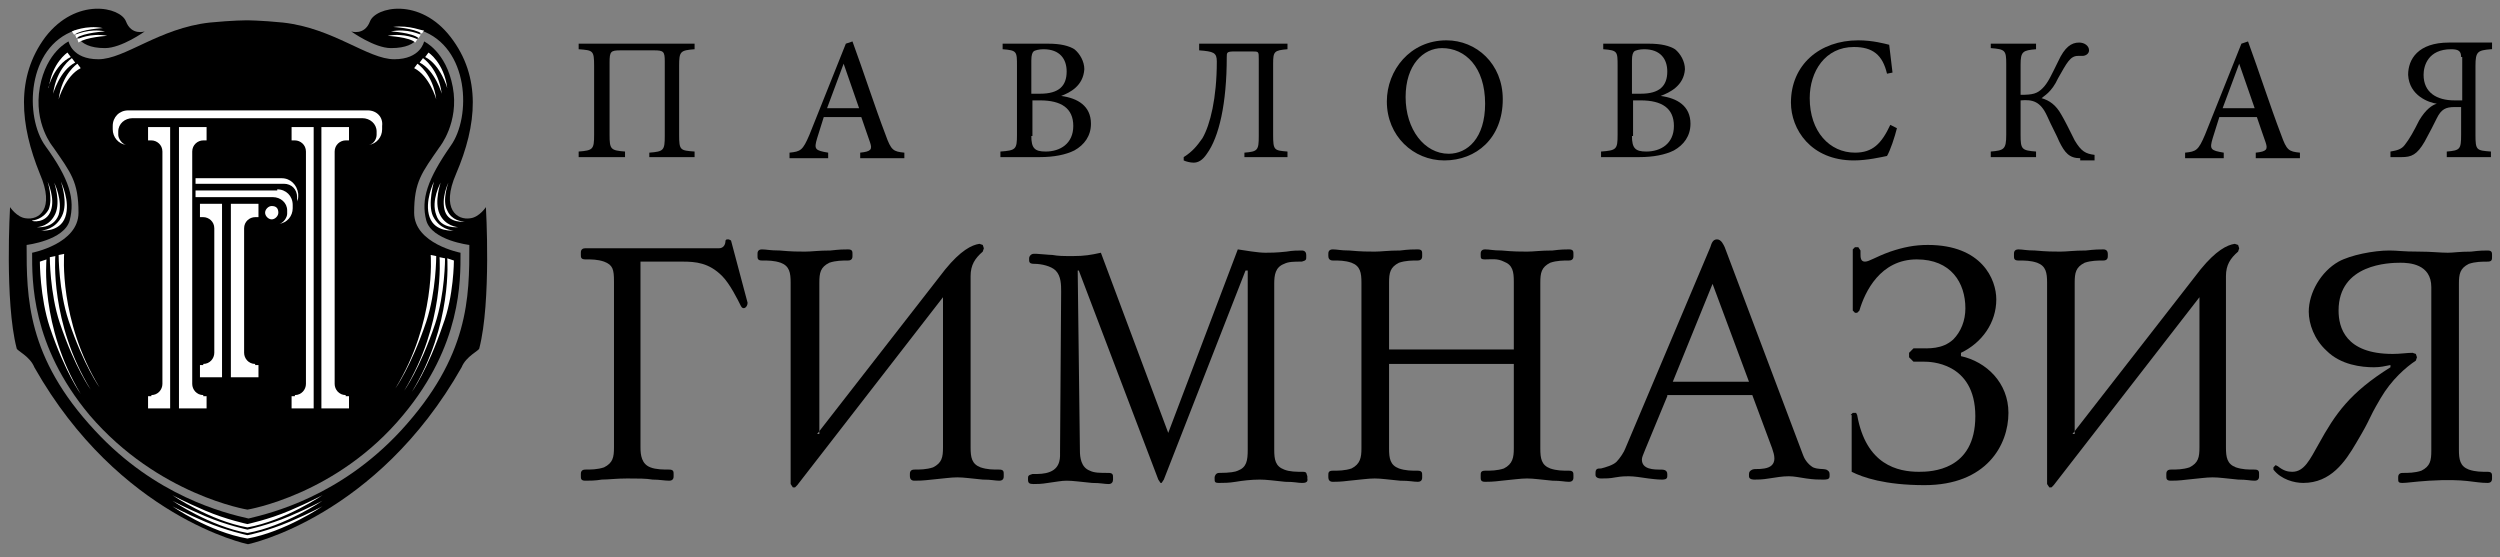
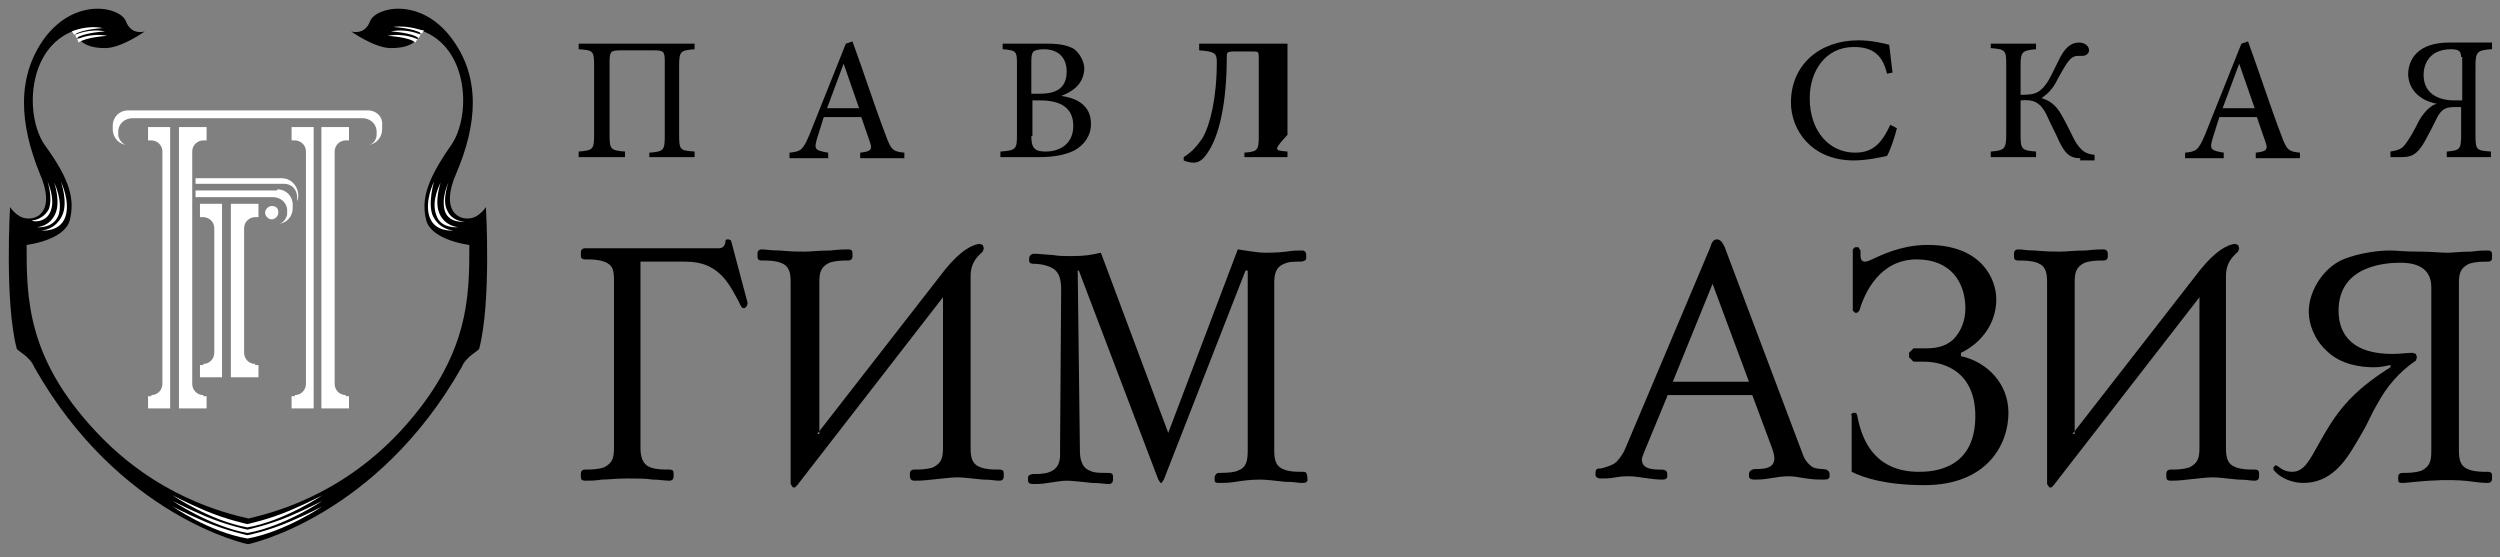
<svg xmlns="http://www.w3.org/2000/svg" width="175" height="39" viewBox="0 0 175 39" fill="none">
  <rect x="0" y="0" width="175" height="39" fill="#808080" stroke="none" />
  <path fill-rule="evenodd" clip-rule="evenodd" d="M45.452 11.075V10.686C46.457 10.608 46.534 10.53 46.534 9.518V4.302C46.534 3.602 46.457 3.524 45.761 3.524H43.443C42.747 3.524 42.67 3.602 42.67 4.38V9.44C42.67 10.452 42.747 10.53 43.752 10.608V10.997H40.506V10.608C41.51 10.53 41.588 10.452 41.588 9.44V4.614C41.588 3.524 41.51 3.524 40.506 3.446V3.057H48.621V3.446C47.616 3.524 47.539 3.602 47.539 4.614V9.44C47.539 10.53 47.616 10.53 48.621 10.608V10.997H45.452V11.075Z" fill="black" />
  <path fill-rule="evenodd" clip-rule="evenodd" d="M60.214 11.075V10.686C60.986 10.608 61.064 10.452 60.909 9.985C60.755 9.518 60.523 8.895 60.291 8.195H57.663C57.509 8.662 57.354 9.207 57.2 9.674C56.968 10.452 57.045 10.53 57.972 10.686V11.075H55.267V10.686C56.04 10.608 56.195 10.53 56.658 9.44L59.209 3.057L59.673 2.901C60.446 5.003 61.218 7.416 61.991 9.44C62.378 10.53 62.532 10.608 63.305 10.686V11.075H60.214ZM59.054 4.458C58.668 5.47 58.282 6.56 57.895 7.572H60.136L59.054 4.458Z" fill="black" />
  <path fill-rule="evenodd" clip-rule="evenodd" d="M74.28 6.716C75.439 6.871 76.367 7.416 76.367 8.662C76.367 9.518 75.903 10.141 75.207 10.53C74.589 10.841 73.739 10.997 72.811 10.997H70.029V10.608C71.111 10.53 71.188 10.452 71.188 9.44V4.614C71.188 3.602 71.188 3.524 70.184 3.446V3.057H73.352C74.28 3.057 74.821 3.213 75.207 3.446C75.594 3.757 75.903 4.302 75.903 4.847C75.826 6.015 74.898 6.482 74.28 6.716ZM72.811 6.56C74.125 6.56 74.666 6.015 74.666 5.003C74.666 4.147 74.203 3.446 73.043 3.446C72.734 3.446 72.425 3.524 72.348 3.602C72.27 3.68 72.193 3.835 72.193 4.225V6.56H72.811ZM72.193 9.518C72.193 10.374 72.425 10.608 73.198 10.608C74.203 10.608 75.13 10.063 75.13 8.817C75.13 7.572 74.28 7.027 72.811 7.027H72.27V9.518H72.193Z" fill="black" />
-   <path fill-rule="evenodd" clip-rule="evenodd" d="M87.109 11.075V10.686C88.037 10.608 88.114 10.53 88.114 9.518V4.147C88.114 3.602 88.114 3.602 87.65 3.602H86.414C85.873 3.602 85.873 3.68 85.873 3.991C85.873 7.26 85.332 9.596 84.482 10.763C84.172 11.23 83.863 11.386 83.554 11.386C83.322 11.386 83.013 11.308 82.859 11.23V10.997C83.477 10.608 83.786 10.219 84.172 9.674C84.713 8.739 85.177 6.871 85.177 4.302C85.177 3.68 84.945 3.602 83.941 3.524V3.057H90.124V3.446C89.196 3.524 89.119 3.602 89.119 4.458V9.44C89.119 10.53 89.196 10.53 90.124 10.608V10.997H87.109V11.075Z" fill="black" />
-   <path fill-rule="evenodd" clip-rule="evenodd" d="M101.253 2.823C103.339 2.823 105.194 4.458 105.194 6.949C105.194 9.673 103.339 11.23 101.098 11.23C98.934 11.23 97.079 9.517 97.079 7.104C97.079 4.925 98.702 2.823 101.253 2.823ZM100.944 3.368C99.63 3.368 98.393 4.536 98.393 6.793C98.393 9.05 99.707 10.763 101.407 10.763C102.721 10.763 103.958 9.673 103.958 7.26C103.958 4.692 102.567 3.368 100.944 3.368Z" fill="black" />
-   <path fill-rule="evenodd" clip-rule="evenodd" d="M116.246 6.716C117.405 6.871 118.333 7.416 118.333 8.662C118.333 9.518 117.869 10.141 117.174 10.53C116.555 10.841 115.705 10.997 114.778 10.997H112.073V10.608C113.155 10.53 113.232 10.452 113.232 9.44V4.614C113.232 3.602 113.232 3.524 112.227 3.446V3.057H115.396C116.323 3.057 116.864 3.213 117.251 3.446C117.637 3.757 117.946 4.302 117.946 4.847C117.869 6.015 116.864 6.482 116.246 6.716ZM114.855 6.56C116.169 6.56 116.71 6.015 116.71 5.003C116.71 4.147 116.246 3.446 115.087 3.446C114.778 3.446 114.469 3.524 114.391 3.602C114.314 3.68 114.237 3.835 114.237 4.225V6.56H114.855ZM114.237 9.518C114.237 10.374 114.469 10.608 115.241 10.608C116.246 10.608 117.174 10.063 117.174 8.817C117.174 7.572 116.323 7.027 114.855 7.027H114.314V9.518H114.237Z" fill="black" />
+   <path fill-rule="evenodd" clip-rule="evenodd" d="M87.109 11.075V10.686C88.037 10.608 88.114 10.53 88.114 9.518V4.147C88.114 3.602 88.114 3.602 87.65 3.602H86.414C85.873 3.602 85.873 3.68 85.873 3.991C85.873 7.26 85.332 9.596 84.482 10.763C84.172 11.23 83.863 11.386 83.554 11.386C83.322 11.386 83.013 11.308 82.859 11.23V10.997C83.477 10.608 83.786 10.219 84.172 9.674C84.713 8.739 85.177 6.871 85.177 4.302C85.177 3.68 84.945 3.602 83.941 3.524V3.057H90.124V3.446V9.44C89.119 10.53 89.196 10.53 90.124 10.608V10.997H87.109V11.075Z" fill="black" />
  <path fill-rule="evenodd" clip-rule="evenodd" d="M132.785 8.973C132.631 9.595 132.322 10.529 132.09 10.918C131.703 10.996 130.699 11.23 129.771 11.23C126.757 11.23 125.366 9.05 125.366 7.182C125.366 4.536 127.375 2.823 130.08 2.823C131.085 2.823 131.935 3.057 132.244 3.135C132.322 3.835 132.399 4.38 132.476 5.081L132.09 5.159C131.781 3.835 131.085 3.29 129.771 3.29C127.762 3.29 126.68 5.003 126.68 6.871C126.68 9.206 128.071 10.685 129.849 10.685C131.085 10.685 131.703 10.062 132.322 8.739L132.785 8.973Z" fill="black" />
  <path fill-rule="evenodd" clip-rule="evenodd" d="M145.615 11.075C144.842 11.075 144.533 10.685 144.146 9.907C143.992 9.518 143.605 8.817 143.296 8.117C142.832 7.105 142.291 6.949 141.441 7.027V9.44C141.441 10.452 141.518 10.53 142.523 10.608V10.997H139.354V10.608C140.282 10.53 140.436 10.452 140.436 9.44V4.458C140.436 3.524 140.359 3.446 139.354 3.368V3.057H142.523V3.446C141.596 3.524 141.441 3.602 141.441 4.536V6.638C142.291 6.638 142.6 6.56 142.987 6.171C143.373 5.781 143.605 5.237 144.069 4.303C144.533 3.291 144.996 2.979 145.537 2.979C145.924 2.979 146.233 3.213 146.233 3.524C146.233 3.758 146.001 3.913 145.769 3.913H145.46C144.919 3.913 144.687 4.38 144.069 5.47C143.605 6.482 143.064 6.716 142.91 6.871C143.451 7.027 143.914 7.338 144.301 8.039C144.533 8.428 144.842 9.051 145.228 9.829C145.692 10.608 146.001 10.763 146.619 10.841V11.23H145.615V11.075Z" fill="black" />
  <path fill-rule="evenodd" clip-rule="evenodd" d="M157.903 11.075V10.686C158.676 10.608 158.753 10.452 158.599 9.985C158.444 9.518 158.212 8.895 157.981 8.195H155.353C155.198 8.662 155.044 9.207 154.889 9.674C154.657 10.452 154.734 10.53 155.662 10.686V11.075H152.957V10.686C153.73 10.608 153.884 10.53 154.348 9.44L156.899 3.057L157.362 2.901C158.135 5.003 158.908 7.416 159.681 9.44C160.067 10.53 160.222 10.608 160.995 10.686V11.075H157.903ZM156.744 4.458C156.358 5.47 155.971 6.56 155.585 7.572H157.826L156.744 4.458Z" fill="black" />
  <path fill-rule="evenodd" clip-rule="evenodd" d="M174.365 3.446C173.438 3.524 173.283 3.602 173.283 4.614V9.441C173.283 10.53 173.36 10.53 174.365 10.608V10.998H171.274V10.608C172.201 10.53 172.278 10.453 172.278 9.441V7.494H171.815C171.196 7.494 170.887 7.65 170.578 8.273C170.346 8.74 170.114 9.207 169.728 9.908C169.187 10.842 168.801 10.998 168.105 10.998H167.332V10.608C167.796 10.53 168.105 10.453 168.337 10.141C168.646 9.752 168.955 9.207 169.342 8.429C169.805 7.65 170.269 7.339 170.578 7.261C170.037 7.183 168.646 6.716 168.569 5.237C168.569 4.147 169.264 2.979 171.428 2.979H174.443V3.446H174.365ZM172.278 3.991C172.278 3.602 172.124 3.446 171.583 3.446C169.96 3.446 169.651 4.614 169.651 5.237C169.651 6.482 170.578 7.027 171.815 7.027H172.356V3.991H172.278Z" fill="black" />
  <path fill-rule="evenodd" clip-rule="evenodd" d="M44.834 31.313C44.834 31.858 44.911 32.481 45.529 32.715C45.916 32.87 46.457 32.87 46.843 32.87C47.153 32.87 47.153 33.026 47.153 33.182V33.337C47.153 33.415 47.153 33.649 46.843 33.649C46.534 33.649 46.148 33.571 45.684 33.571C45.22 33.493 44.679 33.493 43.907 33.493C43.134 33.493 42.593 33.571 42.129 33.571C41.665 33.649 41.279 33.649 40.97 33.649C40.66 33.649 40.66 33.493 40.66 33.337V33.182C40.66 33.104 40.66 32.87 40.97 32.87C41.356 32.87 41.82 32.87 42.283 32.715C42.902 32.403 42.979 32.014 42.979 31.313V19.714C42.979 18.858 42.902 18.547 42.283 18.313C41.82 18.157 41.433 18.157 40.97 18.157C40.66 18.157 40.66 18.002 40.66 17.846V17.69C40.66 17.612 40.66 17.379 40.97 17.379H50.321C50.63 17.379 50.785 17.145 50.785 16.834L50.862 16.756H51.017L51.171 16.834L52.331 21.193C52.331 21.505 52.022 21.738 51.867 21.427C51.635 20.96 51.094 19.87 50.553 19.325C49.626 18.391 48.698 18.313 47.771 18.313H44.834V31.313Z" fill="black" />
-   <path fill-rule="evenodd" clip-rule="evenodd" d="M17.32 35.674C17.32 35.674 23.58 34.662 28.217 29.057C32.313 24.153 32.236 19.638 32.236 17.692C32.236 17.692 28.99 17.069 28.99 14.889C28.99 12.71 29.531 12.087 30.768 10.296C30.768 10.296 32.159 8.584 31.695 6.093C31.231 3.602 29.686 2.901 29.686 2.901C29.686 2.901 29.454 4.147 27.599 4.147C25.744 4.147 23.348 1.967 19.793 1.578C18.247 1.422 17.243 1.422 17.243 1.422C17.243 1.422 16.315 1.422 14.692 1.578C11.137 1.967 8.741 4.147 6.886 4.147C5.031 4.147 4.8 2.901 4.8 2.901C4.8 2.901 3.254 3.602 2.79 6.093C2.326 8.662 3.718 10.296 3.718 10.296C4.954 12.087 5.495 12.71 5.495 14.889C5.495 17.069 2.249 17.692 2.249 17.692C2.249 19.638 2.172 24.153 6.268 29.057C11.06 34.662 17.32 35.674 17.32 35.674Z" fill="black" />
  <path fill-rule="evenodd" clip-rule="evenodd" d="M17.397 36.296C19.02 35.907 23.812 34.739 28.063 30.146C32.854 24.93 32.854 20.805 32.854 17.146C32.854 17.146 30.227 16.835 29.84 15.433C29.454 13.954 29.918 12.553 31.541 10.218C33.009 8.194 32.854 3.289 29.454 2.122C29.377 2.122 29.531 3.367 27.367 3.367C26.208 3.367 24.585 2.2 24.585 2.2C24.585 2.2 25.512 2.511 25.899 1.499C26.285 0.487 29.377 -0.214 31.541 2.589C33.705 5.391 33.395 8.739 31.927 12.164C30.845 14.655 32.004 15.433 32.932 15.278C33.55 15.2 34.014 14.499 34.014 14.499C34.014 14.499 34.4 21.116 33.55 24.386C33.55 24.541 32.623 24.931 32.313 25.709C26.362 36.218 17.397 38.087 17.397 38.087H17.32C17.32 38.087 8.355 36.218 2.404 25.709C2.095 24.931 1.167 24.541 1.167 24.386C0.317 21.116 0.703 14.499 0.703 14.499C0.703 14.499 1.167 15.2 1.785 15.278C2.713 15.433 3.872 14.655 2.79 12.164C1.399 8.739 1.09 5.391 3.177 2.589C5.341 -0.214 8.432 0.487 8.818 1.499C9.205 2.511 10.132 2.2 10.132 2.2C10.132 2.2 8.509 3.367 7.35 3.367C5.186 3.367 5.341 2.044 5.263 2.122C1.863 3.289 1.708 8.194 3.177 10.218C4.877 12.553 5.263 13.954 4.877 15.433C4.49 16.835 1.863 17.146 1.863 17.146C1.863 20.805 1.863 25.008 6.654 30.146C10.905 34.739 15.697 35.907 17.397 36.296Z" fill="black" />
  <path fill-rule="evenodd" clip-rule="evenodd" d="M17.32 36.685V36.919C19.948 36.451 22.576 34.661 22.576 34.661C22.576 34.661 21.725 35.128 20.257 35.751C18.788 36.374 17.32 36.685 17.32 36.685ZM17.32 37.074C17.32 37.074 18.788 36.763 20.257 36.14C21.725 35.517 22.576 35.05 22.576 35.05C22.576 35.05 19.948 36.841 17.32 37.308V37.074ZM17.32 37.463C17.397 37.463 18.788 37.152 20.257 36.529C21.725 35.907 22.576 35.439 22.576 35.439C22.576 35.439 19.948 37.23 17.32 37.697C14.615 37.23 12.065 35.439 12.065 35.439C12.065 35.439 12.915 35.907 14.383 36.529C15.852 37.152 17.32 37.463 17.32 37.463ZM17.32 36.685C17.32 36.685 15.852 36.374 14.383 35.751C12.915 35.128 12.065 34.661 12.065 34.661C12.065 34.661 14.692 36.451 17.32 36.919V36.685ZM17.32 37.074C17.32 37.074 15.852 36.763 14.383 36.14C12.915 35.517 12.065 35.05 12.065 35.05C12.065 35.05 14.692 36.841 17.32 37.308V37.074ZM3.563 14.733C3.872 13.877 3.331 12.709 3.331 12.709C3.331 12.709 3.718 13.877 3.409 14.655C3.022 15.355 2.327 15.433 2.249 15.433C2.172 15.511 3.254 15.667 3.563 14.733ZM4.104 15.044C3.718 16.056 2.558 15.9 2.558 15.9C2.713 15.9 3.486 15.823 3.872 14.966C4.259 14.11 3.795 12.787 3.795 12.787C3.795 12.787 4.413 14.032 4.104 15.044ZM4.336 15.122C4.8 14.188 4.259 12.709 4.259 12.709C4.259 12.709 4.954 14.11 4.568 15.2C4.181 16.29 2.868 16.134 2.868 16.134C3.022 16.134 3.872 16.056 4.336 15.122ZM31.309 14.733C30.922 14.032 31.386 12.787 31.386 12.787C31.386 12.787 30.845 13.877 31.154 14.811C31.463 15.667 32.545 15.511 32.545 15.511C32.314 15.511 31.618 15.433 31.309 14.733ZM30.768 14.966C31.154 15.823 32.004 15.9 32.082 15.9C32.082 15.9 30.845 16.056 30.536 15.044C30.149 14.032 30.845 12.787 30.845 12.787C30.845 12.787 30.381 14.11 30.768 14.966ZM30.304 15.122C30.768 16.056 31.618 16.134 31.773 16.134C31.773 16.134 30.459 16.29 30.072 15.2C29.686 14.11 30.381 12.709 30.381 12.709C30.381 12.709 29.918 14.266 30.304 15.122ZM27.522 1.888C27.522 1.888 28.99 1.966 29.531 2.356L29.686 2.122C29.608 2.2 28.681 1.733 27.522 1.888ZM27.367 2.2C28.526 1.966 29.454 2.433 29.454 2.433L29.299 2.667C28.836 2.278 27.367 2.2 27.367 2.2ZM27.135 2.511C28.295 2.278 29.222 2.745 29.222 2.745L29.067 2.978C28.681 2.589 27.135 2.511 27.135 2.511ZM5.032 2.2L5.186 2.433C5.727 2.044 7.196 1.966 7.196 1.966C6.036 1.733 5.032 2.2 5.032 2.2ZM5.263 2.433C5.263 2.433 6.268 1.966 7.35 2.2C7.35 2.2 5.882 2.278 5.341 2.667L5.263 2.433ZM5.418 2.745C5.418 2.745 6.345 2.278 7.505 2.511C7.505 2.511 6.036 2.589 5.495 2.978L5.418 2.745Z" fill="white" />
  <path fill-rule="evenodd" clip-rule="evenodd" d="M24.198 27.655C23.735 27.655 23.426 27.266 23.426 26.877V10.607C23.426 10.14 23.812 9.828 24.198 9.828H24.43V8.894H22.498V28.59H24.43V27.733H24.198V27.655Z" fill="white" />
  <path fill-rule="evenodd" clip-rule="evenodd" d="M20.643 27.655C21.107 27.655 21.416 27.266 21.416 26.877V10.607C21.416 10.14 21.03 9.828 20.643 9.828H20.411V8.894H21.957V28.59H20.411V27.733H20.643V27.655Z" fill="white" />
  <path fill-rule="evenodd" clip-rule="evenodd" d="M17.861 25.476C17.397 25.476 17.088 25.086 17.088 24.697V15.978C17.088 15.511 17.474 15.2 17.861 15.2H18.093V14.266H16.161V26.41H18.093V25.553H17.861V25.476Z" fill="white" />
  <path fill-rule="evenodd" clip-rule="evenodd" d="M14.229 25.476C14.692 25.476 15.001 25.086 15.001 24.697V15.978C15.001 15.511 14.615 15.2 14.229 15.2H13.997V14.266H15.542V26.41H13.997V25.553H14.229V25.476Z" fill="white" />
  <path fill-rule="evenodd" clip-rule="evenodd" d="M14.229 27.655C13.765 27.655 13.456 27.266 13.456 26.877V10.607C13.456 10.14 13.842 9.828 14.229 9.828H14.461V8.894H12.528V28.59H14.461V27.733H14.229V27.655Z" fill="white" />
  <path fill-rule="evenodd" clip-rule="evenodd" d="M10.596 27.655C11.06 27.655 11.369 27.266 11.369 26.877V10.607C11.369 10.14 10.982 9.828 10.596 9.828H10.364V8.894H11.91V28.59H10.364V27.733H10.596V27.655Z" fill="white" />
  <path fill-rule="evenodd" clip-rule="evenodd" d="M25.744 7.727H8.973C8.355 7.727 7.891 8.194 7.891 8.817V9.051C7.891 9.596 8.278 10.064 8.819 10.142C8.51 10.064 8.278 9.674 8.278 9.441V9.207C8.278 8.662 8.741 8.272 9.282 8.272H17.166H17.32H25.358C25.899 8.272 26.363 8.662 26.363 9.207V9.441C26.363 9.674 26.208 10.064 25.822 10.142C26.363 10.064 26.749 9.596 26.749 9.051V8.817C26.826 8.194 26.363 7.727 25.744 7.727Z" fill="white" />
  <path fill-rule="evenodd" clip-rule="evenodd" d="M19.02 14.421C18.788 14.421 18.557 14.655 18.557 14.889C18.557 15.122 18.788 15.356 19.02 15.356C19.252 15.356 19.484 15.122 19.484 14.889C19.484 14.577 19.329 14.421 19.02 14.421ZM19.716 12.475H13.688V12.864H19.87C20.412 12.864 20.798 13.254 20.798 13.799V14.11C20.798 14.032 20.875 13.954 20.875 13.799V13.565C20.798 12.942 20.334 12.475 19.716 12.475ZM19.407 13.254C20.025 13.254 20.489 13.721 20.489 14.344V14.577C20.489 15.122 20.102 15.589 19.561 15.667C19.87 15.589 20.102 15.2 20.102 14.966V14.733C20.102 14.188 19.639 13.799 19.098 13.799H13.688V13.332H19.407V13.254Z" fill="white" />
-   <path fill-rule="evenodd" clip-rule="evenodd" d="M31.773 18.237L31.309 18.082C31.309 18.082 31.695 22.752 28.836 27.423C28.836 27.423 29.918 25.944 31 22.752C31.773 20.729 31.773 18.237 31.773 18.237ZM31.154 18.082C31.154 18.082 31.154 20.573 30.459 22.675C29.377 25.866 28.295 27.345 28.295 27.345C31.154 22.675 30.768 18.004 30.768 18.004L31.154 18.082ZM30.536 17.926C30.536 17.926 30.536 20.417 29.84 22.519C28.758 25.71 27.676 27.19 27.676 27.19C30.536 22.519 30.149 17.848 30.149 17.848L30.536 17.926ZM3.254 18.16L2.79 18.315C2.79 18.315 2.79 20.806 3.486 22.908C4.568 26.1 5.65 27.579 5.65 27.579C2.79 22.83 3.254 18.16 3.254 18.16ZM3.872 17.926C3.872 17.926 3.486 22.597 6.345 27.267C6.345 27.267 5.263 25.788 4.181 22.597C3.486 20.495 3.486 18.004 3.486 18.004L3.872 17.926ZM4.491 17.77C4.491 17.77 4.104 22.441 6.964 27.112C6.964 27.112 5.882 25.633 4.8 22.441C4.104 20.339 4.104 17.848 4.104 17.848L4.491 17.77ZM31.309 6.171C31.077 4.381 29.995 3.68 29.995 3.68L29.763 3.992C30.845 4.537 31.309 6.171 31.309 6.171ZM30.922 6.561C30.922 6.561 30.459 4.926 29.377 4.381L29.608 4.07C29.608 4.07 30.691 4.77 30.922 6.561ZM30.536 6.95C30.536 6.95 30.072 5.315 28.99 4.77L29.222 4.459C29.222 4.459 30.304 5.159 30.536 6.95ZM4.954 3.992L4.722 3.68C4.722 3.68 3.64 4.381 3.409 6.171C3.331 6.171 3.795 4.537 4.954 3.992ZM3.718 6.561C3.95 4.77 5.032 4.07 5.032 4.07L5.263 4.381C4.181 4.926 3.718 6.561 3.718 6.561ZM4.104 6.95C4.336 5.159 5.418 4.459 5.418 4.459L5.65 4.77C4.568 5.315 4.104 6.95 4.104 6.95Z" fill="white" />
  <path fill-rule="evenodd" clip-rule="evenodd" d="M57.2 30.379L66.165 18.859C67.247 17.535 68.02 17.146 68.561 17.068L68.793 17.146L68.87 17.38L68.793 17.613C68.251 18.08 67.942 18.547 67.942 19.326V31.313C67.942 32.014 68.02 32.481 68.638 32.715C69.102 32.87 69.488 32.87 69.952 32.87C70.261 32.87 70.261 33.026 70.261 33.182V33.337C70.261 33.415 70.261 33.649 69.952 33.649C69.643 33.649 69.411 33.571 68.793 33.571C67.942 33.493 67.479 33.415 67.015 33.415C66.551 33.415 66.088 33.493 65.237 33.571C64.542 33.649 64.31 33.649 64.001 33.649C63.769 33.649 63.692 33.493 63.692 33.337V33.182C63.692 33.104 63.692 32.87 64.001 32.87C64.387 32.87 64.851 32.87 65.315 32.715C65.933 32.403 66.01 32.014 66.01 31.313V20.805L55.809 33.96L55.654 34.116H55.499L55.345 33.882V19.793C55.345 19.092 55.267 18.625 54.649 18.392C54.185 18.236 53.799 18.236 53.335 18.236C53.026 18.236 53.026 18.08 53.026 17.925V17.769C53.026 17.691 53.026 17.458 53.335 17.458C53.645 17.458 53.876 17.535 54.572 17.535C55.422 17.613 55.886 17.613 56.349 17.613C56.813 17.613 57.277 17.535 58.127 17.535C58.823 17.458 59.054 17.458 59.364 17.458C59.673 17.458 59.673 17.613 59.673 17.769V17.925C59.673 18.003 59.673 18.236 59.364 18.236C58.977 18.236 58.514 18.236 58.05 18.392C57.431 18.703 57.354 19.092 57.354 19.793V30.379H57.2Z" fill="black" />
  <path fill-rule="evenodd" clip-rule="evenodd" d="M86.646 17.457C87.187 17.535 88.037 17.691 88.578 17.691C88.887 17.691 89.351 17.691 90.046 17.613C90.51 17.535 90.819 17.535 91.128 17.535C91.36 17.535 91.437 17.691 91.437 17.846V18.002C91.437 18.158 91.437 18.235 91.128 18.313C90.587 18.313 90.201 18.313 89.892 18.469C89.273 18.703 89.196 19.247 89.196 19.87V31.469C89.196 32.17 89.273 32.637 89.892 32.87C90.278 33.026 90.742 33.026 91.206 33.026C91.515 33.026 91.437 33.182 91.515 33.337V33.493C91.592 33.805 91.283 33.805 91.128 33.805C90.819 33.805 90.665 33.727 89.969 33.727C89.196 33.649 88.655 33.571 88.191 33.571C87.573 33.571 86.955 33.649 86.491 33.727C86.027 33.805 85.641 33.805 85.332 33.805C85.023 33.805 85.023 33.727 85.023 33.493V33.415C85.023 33.338 85.1 33.104 85.332 33.104C86.105 33.104 86.491 33.026 86.646 32.948C87.264 32.715 87.341 32.248 87.341 31.469V18.936H87.187L81.468 33.571L81.313 33.805H81.236L81.081 33.571L75.516 18.936H75.439L75.594 31.547C75.594 32.014 75.671 32.715 76.289 32.948C76.599 33.104 76.985 33.104 77.603 33.104C77.912 33.104 77.912 33.26 77.912 33.415V33.571C77.912 33.727 77.835 33.883 77.603 33.883C77.294 33.883 77.062 33.805 76.444 33.805C75.594 33.727 75.13 33.649 74.666 33.649C74.28 33.649 73.971 33.727 73.352 33.805C72.889 33.883 72.58 33.883 72.348 33.883C72.039 33.883 71.961 33.805 71.961 33.571V33.493C71.961 33.338 71.961 33.26 72.27 33.182C72.734 33.182 73.121 33.182 73.507 33.026C74.28 32.715 74.203 31.936 74.203 31.625L74.28 20.415C74.28 19.948 74.28 19.325 73.894 18.936C73.584 18.625 72.889 18.469 72.425 18.469C72.27 18.469 72.039 18.469 72.039 18.235V18.08C72.039 17.924 72.193 17.768 72.348 17.768H72.58C72.734 17.768 73.43 17.846 73.662 17.846C74.125 17.924 74.357 17.924 75.13 17.924C75.903 17.924 76.367 17.846 77.062 17.691L81.777 30.302L86.646 17.457Z" fill="black" />
-   <path fill-rule="evenodd" clip-rule="evenodd" d="M105.967 19.715C105.967 19.014 105.89 18.547 105.271 18.313C104.808 18.08 104.421 18.158 103.957 18.158C103.648 18.158 103.648 18.08 103.648 17.846V17.768C103.648 17.691 103.648 17.457 103.957 17.457C104.267 17.457 104.498 17.535 105.117 17.535C105.967 17.613 106.431 17.613 106.894 17.613C107.358 17.613 107.822 17.535 108.672 17.535C109.29 17.457 109.599 17.457 109.831 17.457C110.14 17.457 110.14 17.613 110.14 17.768V17.924C110.14 18.002 110.14 18.235 109.831 18.235C109.445 18.235 108.981 18.235 108.517 18.391C107.899 18.703 107.822 19.092 107.822 19.792V31.391C107.822 32.092 107.899 32.559 108.517 32.793C108.981 32.948 109.367 32.948 109.831 32.948C110.14 32.948 110.14 33.104 110.14 33.26V33.415C110.14 33.493 110.14 33.727 109.831 33.727C109.522 33.727 109.29 33.649 108.672 33.649C107.822 33.571 107.358 33.493 106.894 33.493C106.431 33.493 105.967 33.571 105.117 33.649C104.498 33.727 104.189 33.727 103.957 33.727C103.648 33.727 103.648 33.571 103.648 33.415V33.26C103.648 33.104 103.648 32.948 103.957 32.948C104.344 32.948 104.808 32.948 105.271 32.793C105.89 32.481 105.967 32.014 105.967 31.391V25.475H97.234V31.391C97.234 32.092 97.311 32.559 97.929 32.793C98.393 32.948 98.779 32.948 99.243 32.948C99.552 32.948 99.552 33.104 99.552 33.26V33.415C99.552 33.493 99.552 33.727 99.243 33.727C98.934 33.727 98.702 33.649 98.006 33.649C97.156 33.571 96.692 33.493 96.229 33.493C95.765 33.493 95.301 33.571 94.451 33.649C93.833 33.727 93.524 33.727 93.292 33.727C93.06 33.727 92.983 33.571 92.983 33.415V33.26C92.983 33.104 92.983 32.948 93.292 32.948C93.678 32.948 94.142 32.948 94.606 32.793C95.224 32.481 95.301 32.014 95.301 31.391V19.792C95.301 19.092 95.224 18.625 94.606 18.391C94.142 18.235 93.756 18.235 93.292 18.235C93.06 18.235 92.983 18.08 92.983 17.924V17.768C92.983 17.691 92.983 17.457 93.292 17.457C93.601 17.457 93.833 17.535 94.451 17.535C95.301 17.613 95.765 17.613 96.229 17.613C96.692 17.613 97.156 17.535 98.006 17.535C98.625 17.457 98.934 17.457 99.243 17.457C99.552 17.457 99.552 17.613 99.552 17.768V17.924C99.552 18.002 99.552 18.235 99.243 18.235C98.856 18.235 98.393 18.235 97.929 18.391C97.311 18.703 97.234 19.092 97.234 19.792V24.463H105.967V19.715Z" fill="black" />
  <path fill-rule="evenodd" clip-rule="evenodd" d="M116.71 27.733L115.164 31.47C115.01 31.859 114.932 32.015 114.932 32.17C114.932 32.871 115.782 32.871 116.246 32.871C116.401 32.871 116.71 32.871 116.71 33.182V33.338C116.71 33.572 116.478 33.572 116.323 33.572C116.246 33.572 116.014 33.572 115.396 33.494C114.855 33.416 114.391 33.338 114.005 33.338C113.773 33.338 113.541 33.338 113.077 33.416C112.691 33.494 112.382 33.494 112.073 33.494C111.764 33.494 111.686 33.338 111.686 33.26V33.105C111.686 32.793 111.841 32.793 112.073 32.793C112.382 32.715 112.923 32.56 113.155 32.326C113.386 32.093 113.696 31.625 113.773 31.392L119.724 17.301C119.801 17.067 119.879 16.756 120.188 16.756C120.497 16.756 120.651 17.145 120.729 17.301L126.216 31.859C126.293 32.092 126.525 32.482 126.912 32.715C127.298 32.871 127.53 32.793 127.839 32.871C127.994 32.949 128.071 33.027 128.071 33.182V33.338C128.071 33.572 127.839 33.572 127.607 33.572C127.298 33.572 126.989 33.572 126.448 33.494C125.907 33.416 125.598 33.338 125.211 33.338C124.748 33.338 124.361 33.416 123.82 33.494C123.356 33.572 123.047 33.572 122.815 33.572C122.738 33.572 122.429 33.572 122.429 33.338V33.182C122.429 33.027 122.506 32.949 122.661 32.871C122.893 32.793 123.047 32.871 123.511 32.793C123.975 32.715 124.207 32.482 124.207 32.092C124.207 31.859 124.129 31.625 124.052 31.392L122.661 27.655H116.71V27.733ZM117.096 26.721H122.429L119.879 19.87L117.096 26.721Z" fill="black" />
  <path fill-rule="evenodd" clip-rule="evenodd" d="M129.539 29.056L129.694 28.9H129.926L130.003 29.056C130.621 32.559 132.863 33.026 134.331 33.026C135.181 33.026 138.273 32.948 138.273 29.134C138.273 25.319 135.027 25.319 134.717 25.319H133.945L133.635 25.008V24.697L133.945 24.385H134.254C135.027 24.385 135.954 24.463 136.727 23.763C137.268 23.218 137.577 22.439 137.577 21.583C137.577 19.793 136.572 18.158 134.176 18.158C131.626 18.158 130.544 20.415 130.158 21.739L130.003 21.894H129.848L129.694 21.739V17.457L129.848 17.302H130.08L130.235 17.535V17.769C130.235 18.002 130.235 18.314 130.544 18.314C130.853 18.314 131.24 18.002 132.322 17.613C133.249 17.302 134.022 17.146 134.949 17.146C138.736 17.146 139.741 19.559 139.741 20.96C139.741 22.595 138.736 23.996 137.268 24.697V24.93C139.045 25.319 140.591 26.798 140.591 28.9C140.591 31.158 139.045 33.96 134.717 33.96C131.935 33.96 130.389 33.415 129.617 33.026V29.056H129.539Z" fill="black" />
  <path fill-rule="evenodd" clip-rule="evenodd" d="M145.074 30.379L154.039 18.859C155.121 17.535 155.894 17.146 156.435 17.068L156.667 17.146L156.744 17.38L156.667 17.613C156.126 18.08 155.817 18.547 155.817 19.326V31.313C155.817 32.014 155.894 32.481 156.512 32.715C156.976 32.87 157.362 32.87 157.826 32.87C158.135 32.87 158.135 33.026 158.135 33.182V33.337C158.135 33.415 158.135 33.649 157.826 33.649C157.517 33.649 157.285 33.571 156.667 33.571C155.817 33.493 155.353 33.415 154.889 33.415C154.425 33.415 153.962 33.493 153.111 33.571C152.493 33.649 152.184 33.649 151.952 33.649C151.643 33.649 151.643 33.493 151.643 33.337V33.182C151.643 33.104 151.643 32.87 151.952 32.87C152.339 32.87 152.802 32.87 153.266 32.715C153.884 32.403 153.962 32.014 153.962 31.313V20.805L143.76 33.96L143.605 34.116H143.451L143.296 33.882V19.793C143.296 19.092 143.219 18.625 142.601 18.392C142.137 18.236 141.75 18.236 141.287 18.236C140.978 18.236 140.978 18.08 140.978 17.925V17.769C140.978 17.691 140.978 17.458 141.287 17.458C141.596 17.458 141.828 17.535 142.446 17.535C143.296 17.613 143.76 17.613 144.224 17.613C144.687 17.613 145.151 17.535 146.001 17.535C146.697 17.458 146.929 17.458 147.238 17.458C147.47 17.458 147.547 17.613 147.547 17.769V17.925C147.547 18.003 147.547 18.236 147.238 18.236C146.851 18.236 146.388 18.236 145.924 18.392C145.306 18.703 145.228 19.092 145.228 19.793V30.379H145.074Z" fill="black" />
  <path fill-rule="evenodd" clip-rule="evenodd" d="M170.192 20.104C170.192 18.47 168.646 18.392 168.028 18.392C167.255 18.392 163.7 18.47 163.7 21.739C163.7 22.907 164.163 24.775 167.487 24.775C168.028 24.775 168.491 24.697 168.878 24.697L169.11 24.775L169.187 25.008L169.11 25.242C168.414 25.709 167.409 26.565 166.636 27.889C165.632 29.601 166.095 29.056 164.936 31.002C164.163 32.326 163.159 33.805 161.226 33.805C160.608 33.805 159.681 33.571 159.14 32.871V32.715L159.294 32.559L159.449 32.637C159.835 32.949 160.144 33.026 160.454 33.026C161.304 33.026 161.69 32.17 162.308 31.08C163.468 28.978 164.472 27.499 167.332 25.709V25.553C166.946 25.631 166.636 25.709 166.173 25.709C165.323 25.709 163.854 25.553 162.849 24.541C161.999 23.763 161.613 22.673 161.613 21.817C161.613 20.494 162.463 19.014 163.7 18.314C164.55 17.847 166.173 17.535 167.255 17.535C167.873 17.535 168.105 17.613 169.341 17.613C170.192 17.613 170.81 17.691 171.351 17.691C171.737 17.691 172.124 17.613 172.974 17.613C173.592 17.535 173.901 17.535 174.133 17.535C174.442 17.535 174.442 17.691 174.442 17.847V18.003C174.442 18.158 174.442 18.314 174.133 18.314C173.747 18.314 173.283 18.314 172.819 18.47C172.201 18.781 172.124 19.17 172.124 19.871V31.469C172.124 32.17 172.201 32.637 172.819 32.871C173.283 33.026 173.67 33.026 174.133 33.026C174.442 33.026 174.442 33.182 174.442 33.338V33.493C174.442 33.571 174.442 33.805 174.133 33.805C173.129 33.805 172.665 33.493 170.037 33.649C168.878 33.727 168.491 33.805 168.182 33.805C167.873 33.805 167.873 33.727 167.873 33.493V33.416C167.873 33.338 167.873 33.104 168.182 33.104C168.569 33.104 169.032 33.104 169.496 32.949C170.114 32.637 170.192 32.248 170.192 31.547V20.104Z" fill="black" />
</svg>